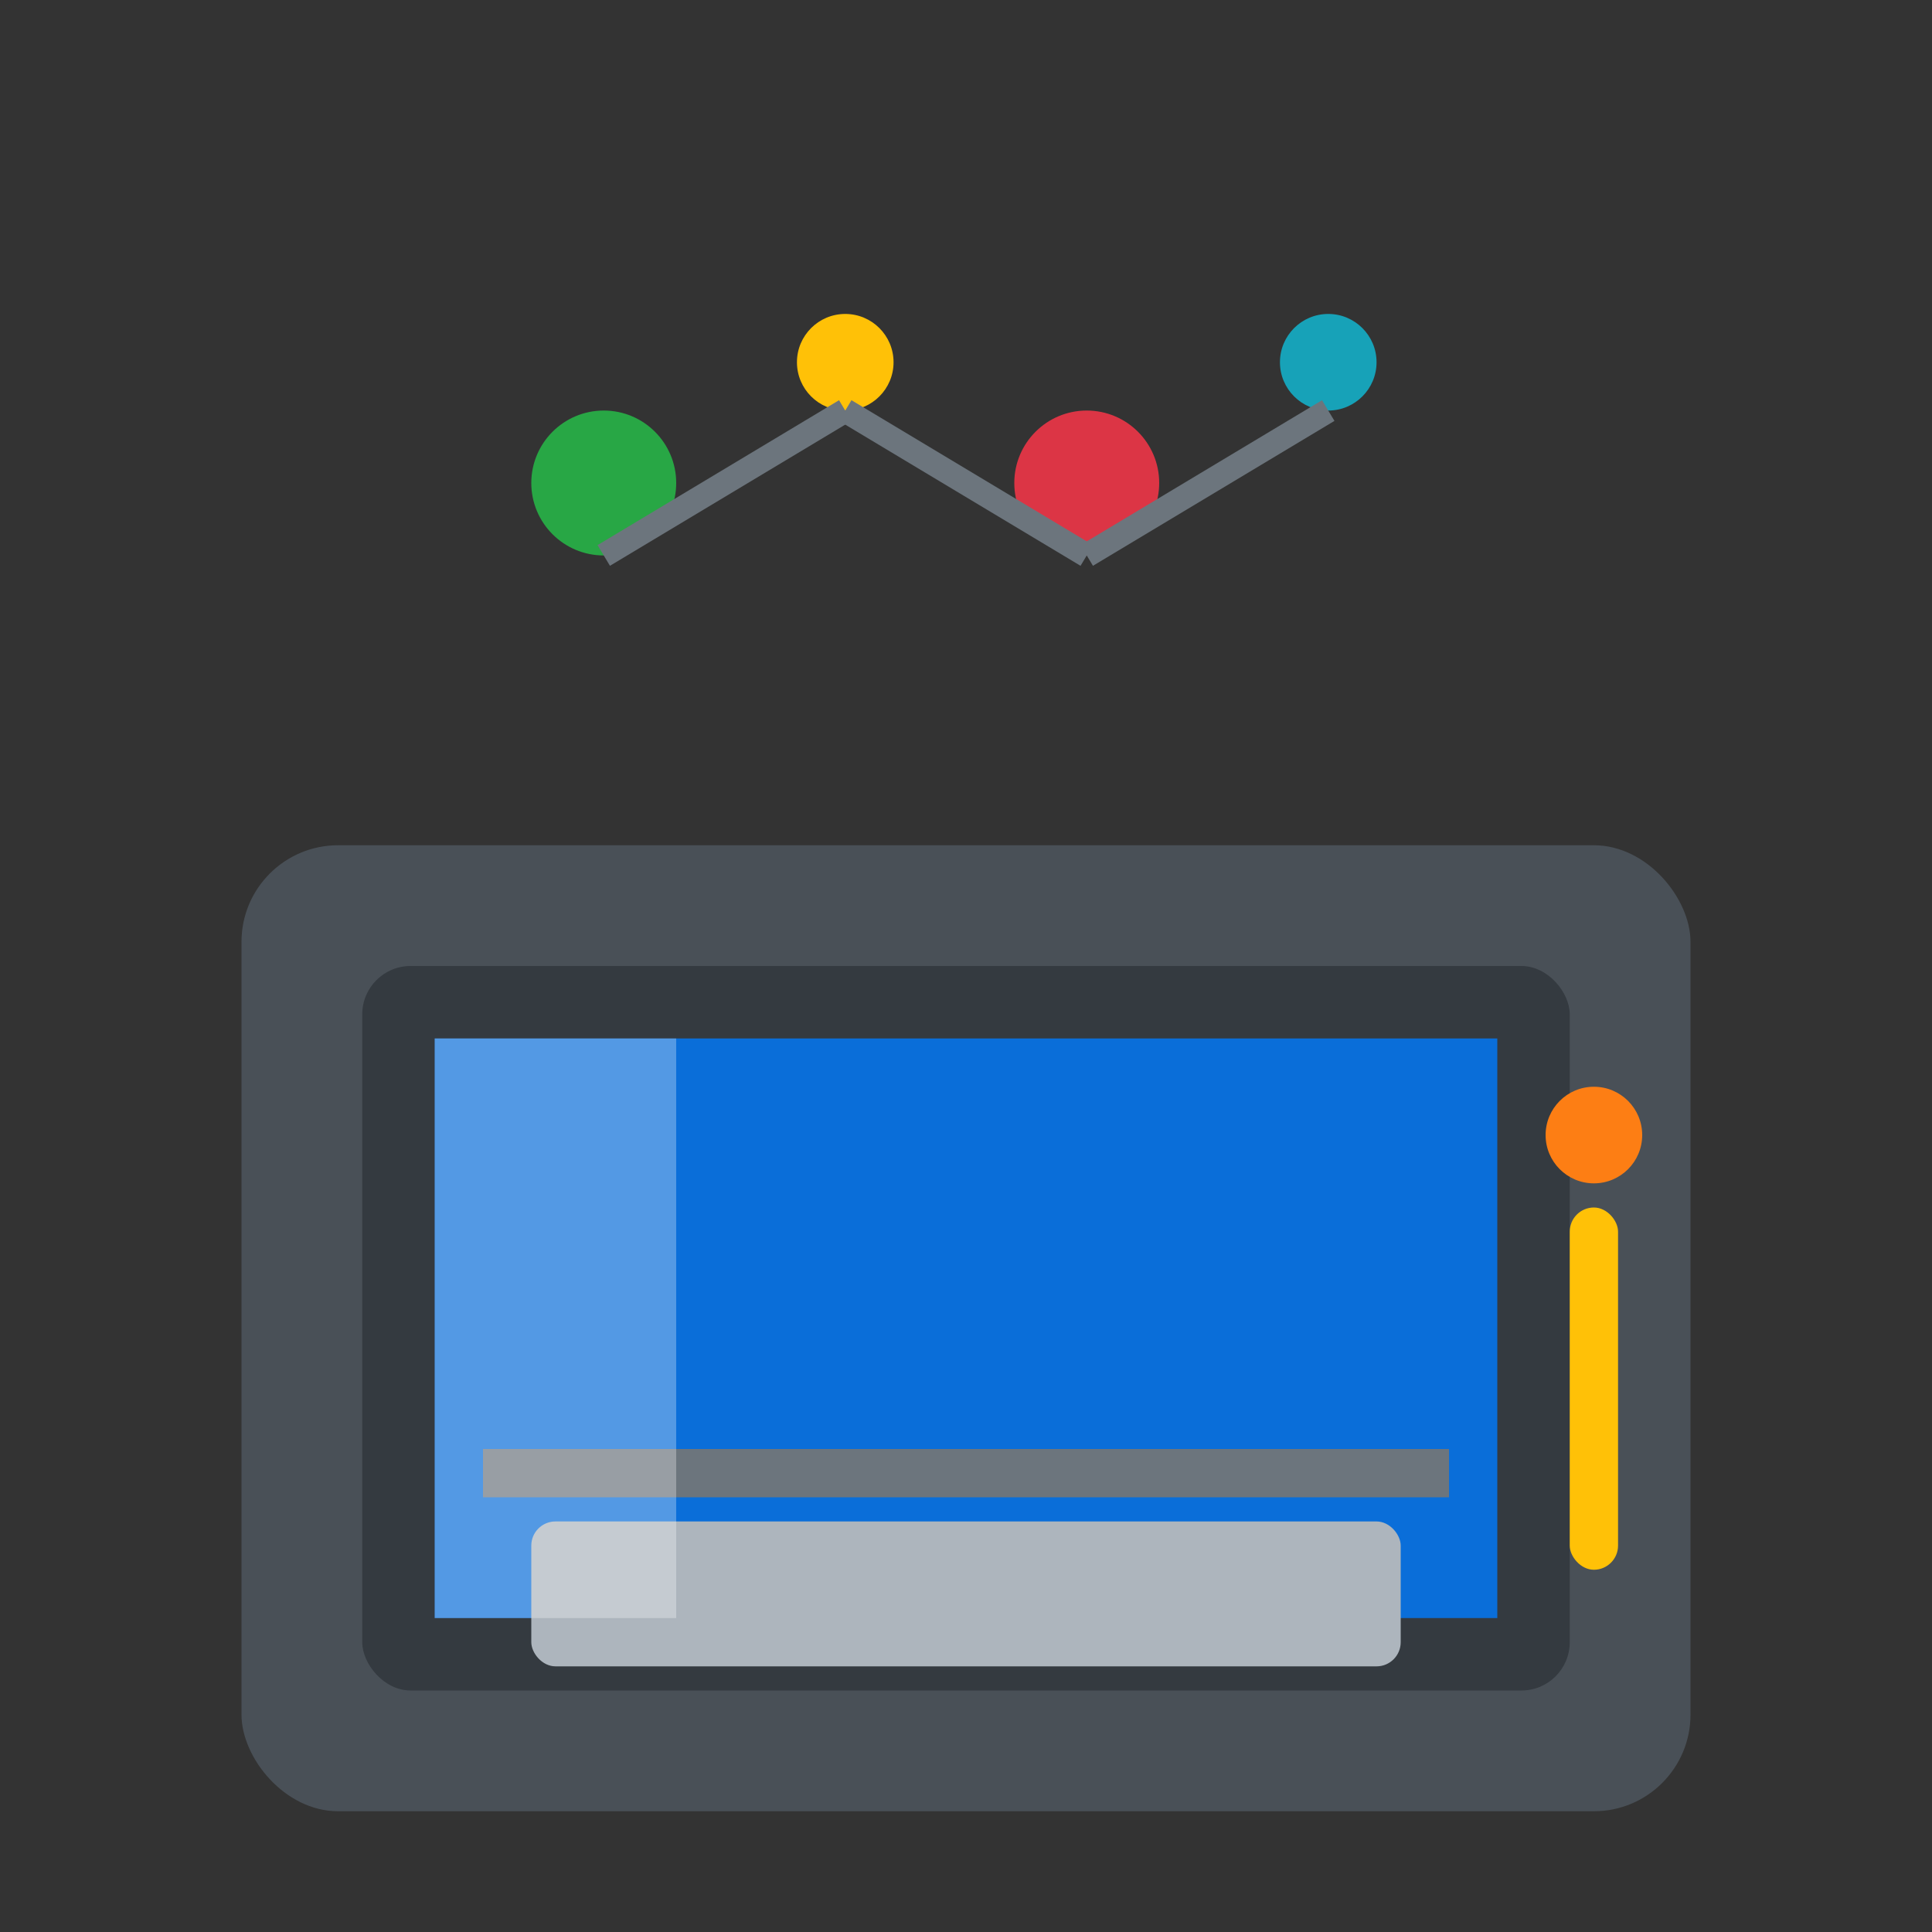
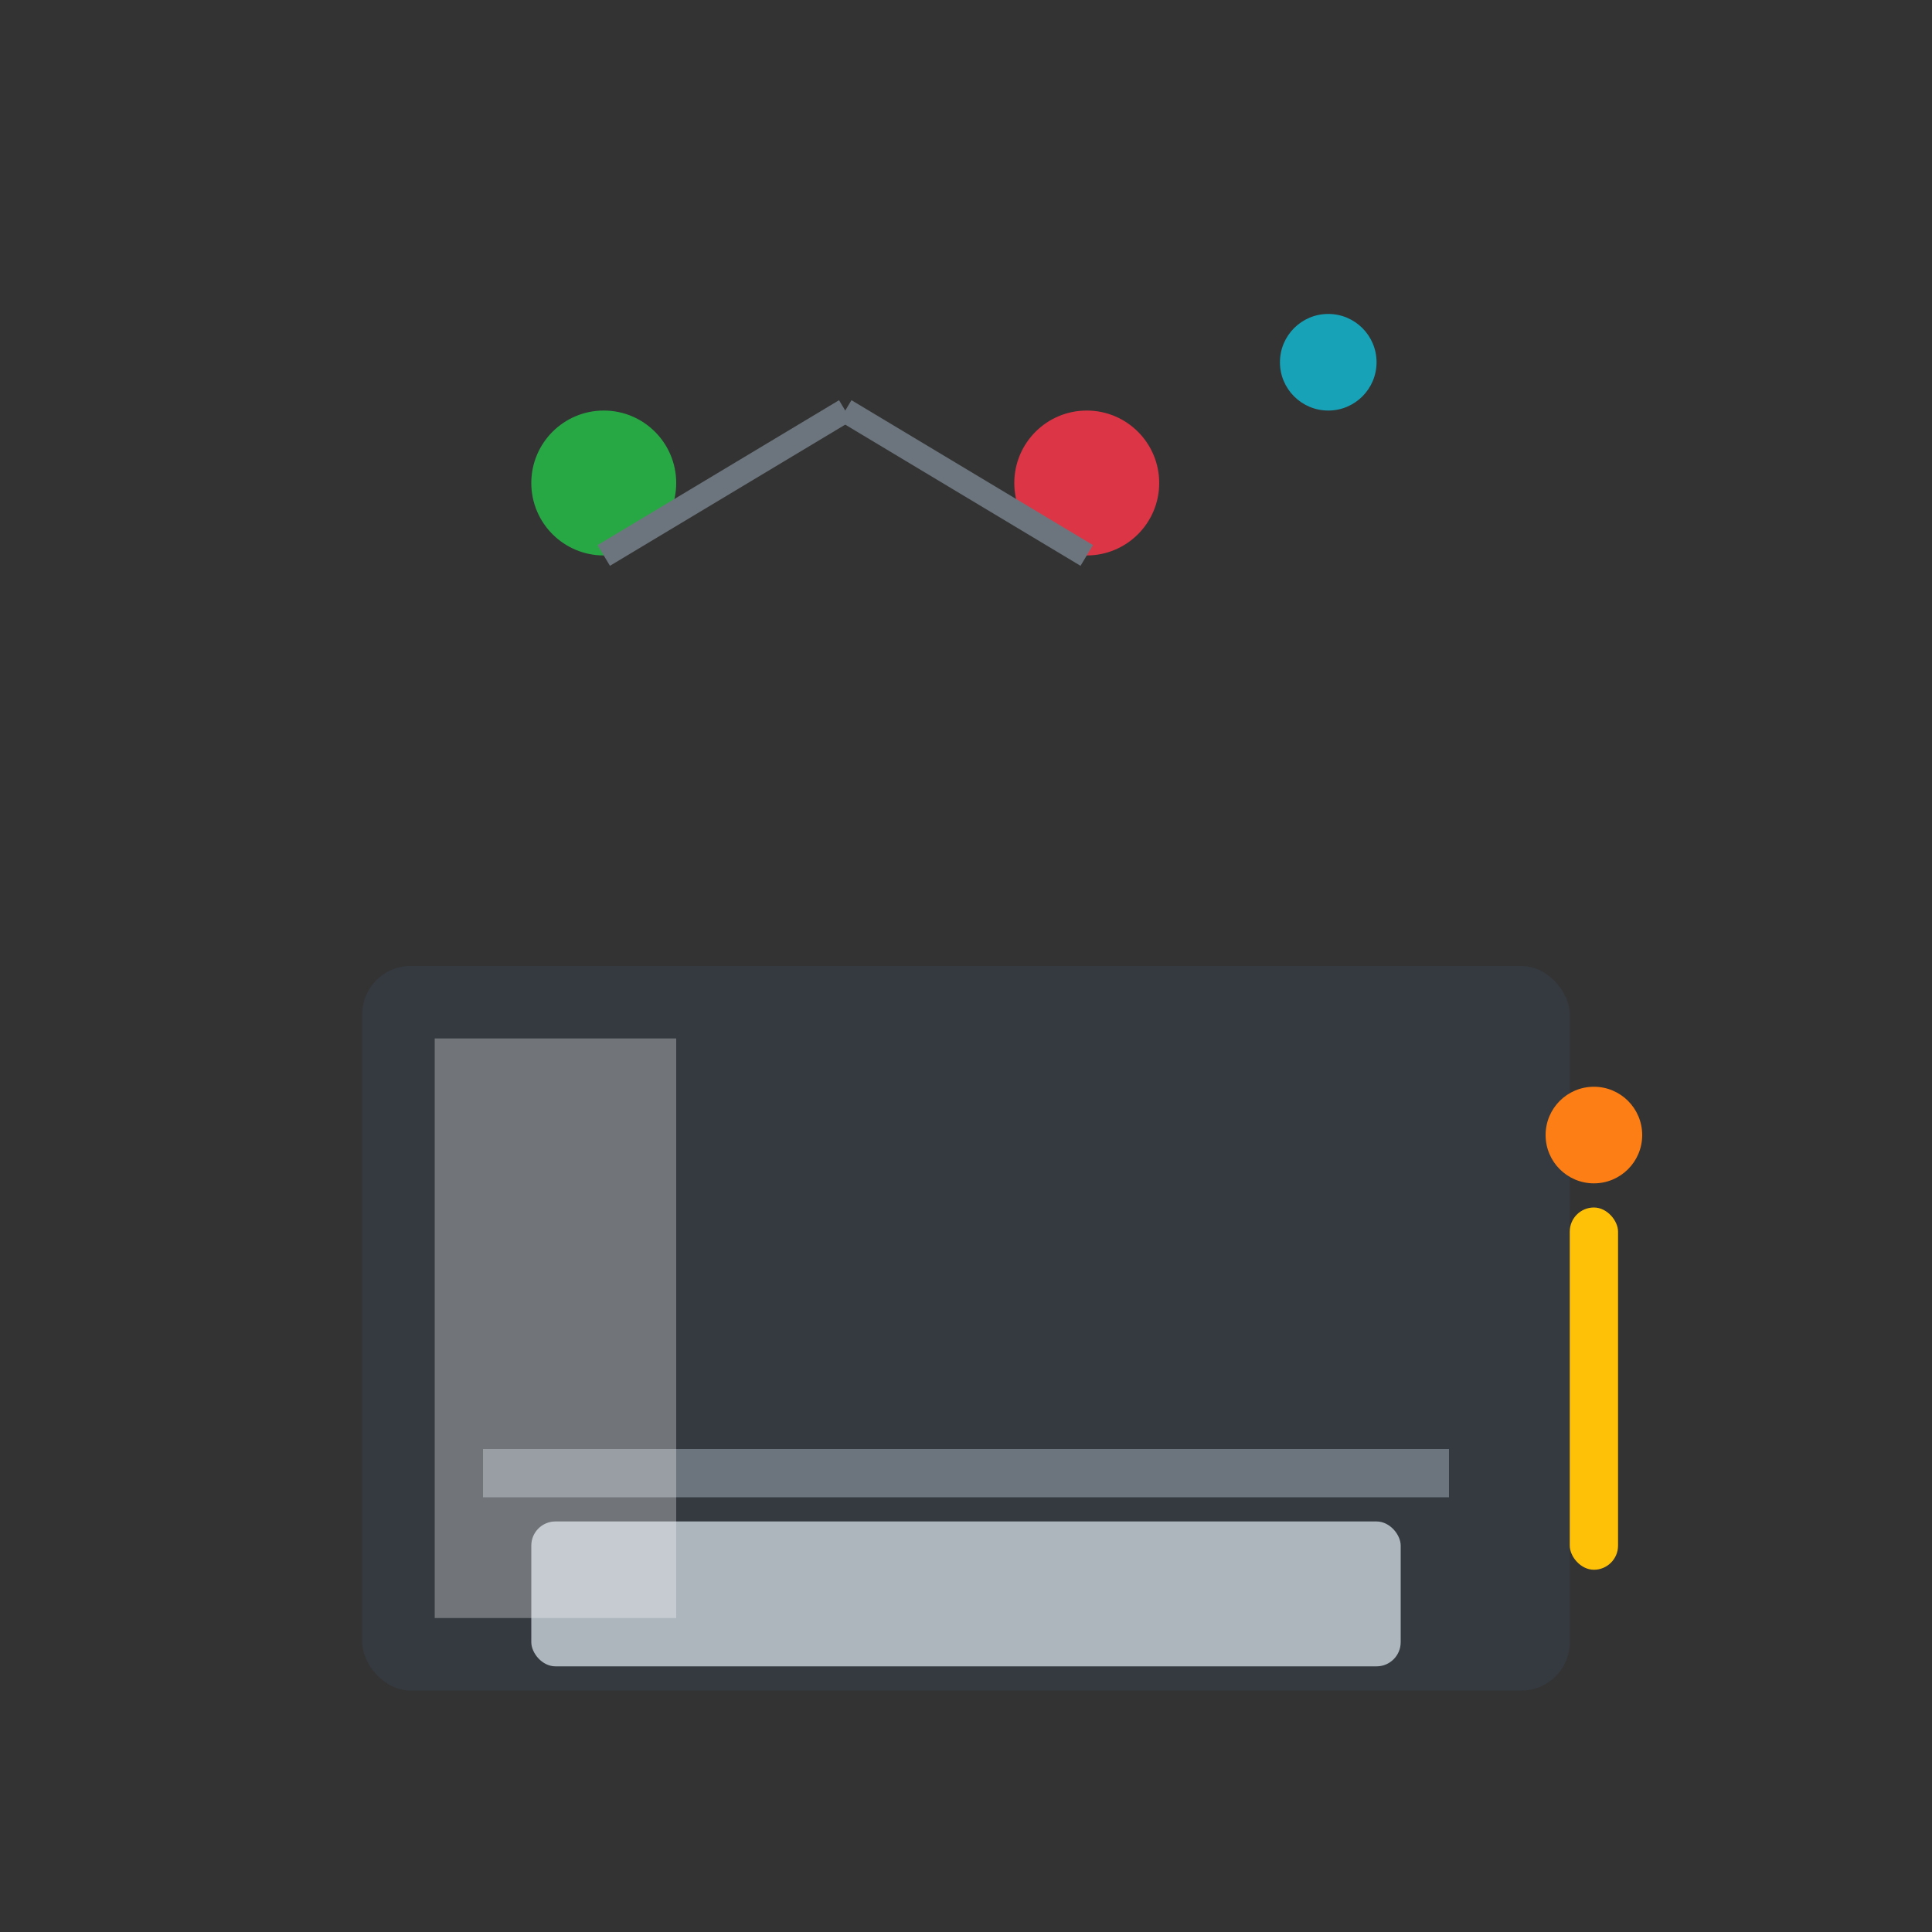
<svg xmlns="http://www.w3.org/2000/svg" width="80" height="80" viewBox="0 0 80 80" fill="none">
  <rect x="0" y="0" width="80" height="80" fill="#333333" stroke="none" />
-   <rect x="10" y="35" width="60" height="40" fill="#495057" rx="4" />
  <rect x="15" y="40" width="50" height="30" fill="#343a40" rx="2" />
-   <rect x="18" y="43" width="44" height="24" fill="#007bff" opacity="0.8" />
  <rect x="20" y="60" width="40" height="2" fill="#6c757d" />
  <rect x="22" y="63" width="36" height="6" fill="#adb5bd" rx="1" />
  <rect x="18" y="43" width="10" height="24" fill="white" opacity="0.3" />
  <circle cx="25" cy="20" r="3" fill="#28a745" />
-   <circle cx="35" cy="15" r="2" fill="#ffc107" />
  <circle cx="45" cy="20" r="3" fill="#dc3545" />
  <circle cx="55" cy="15" r="2" fill="#17a2b8" />
  <line x1="25" y1="23" x2="35" y2="17" stroke="#6c757d" stroke-width="1" />
  <line x1="35" y1="17" x2="45" y2="23" stroke="#6c757d" stroke-width="1" />
-   <line x1="45" y1="23" x2="55" y2="17" stroke="#6c757d" stroke-width="1" />
  <rect x="65" y="50" width="2" height="15" fill="#ffc107" rx="1" />
  <circle cx="66" cy="47" r="2" fill="#fd7e14" />
</svg>